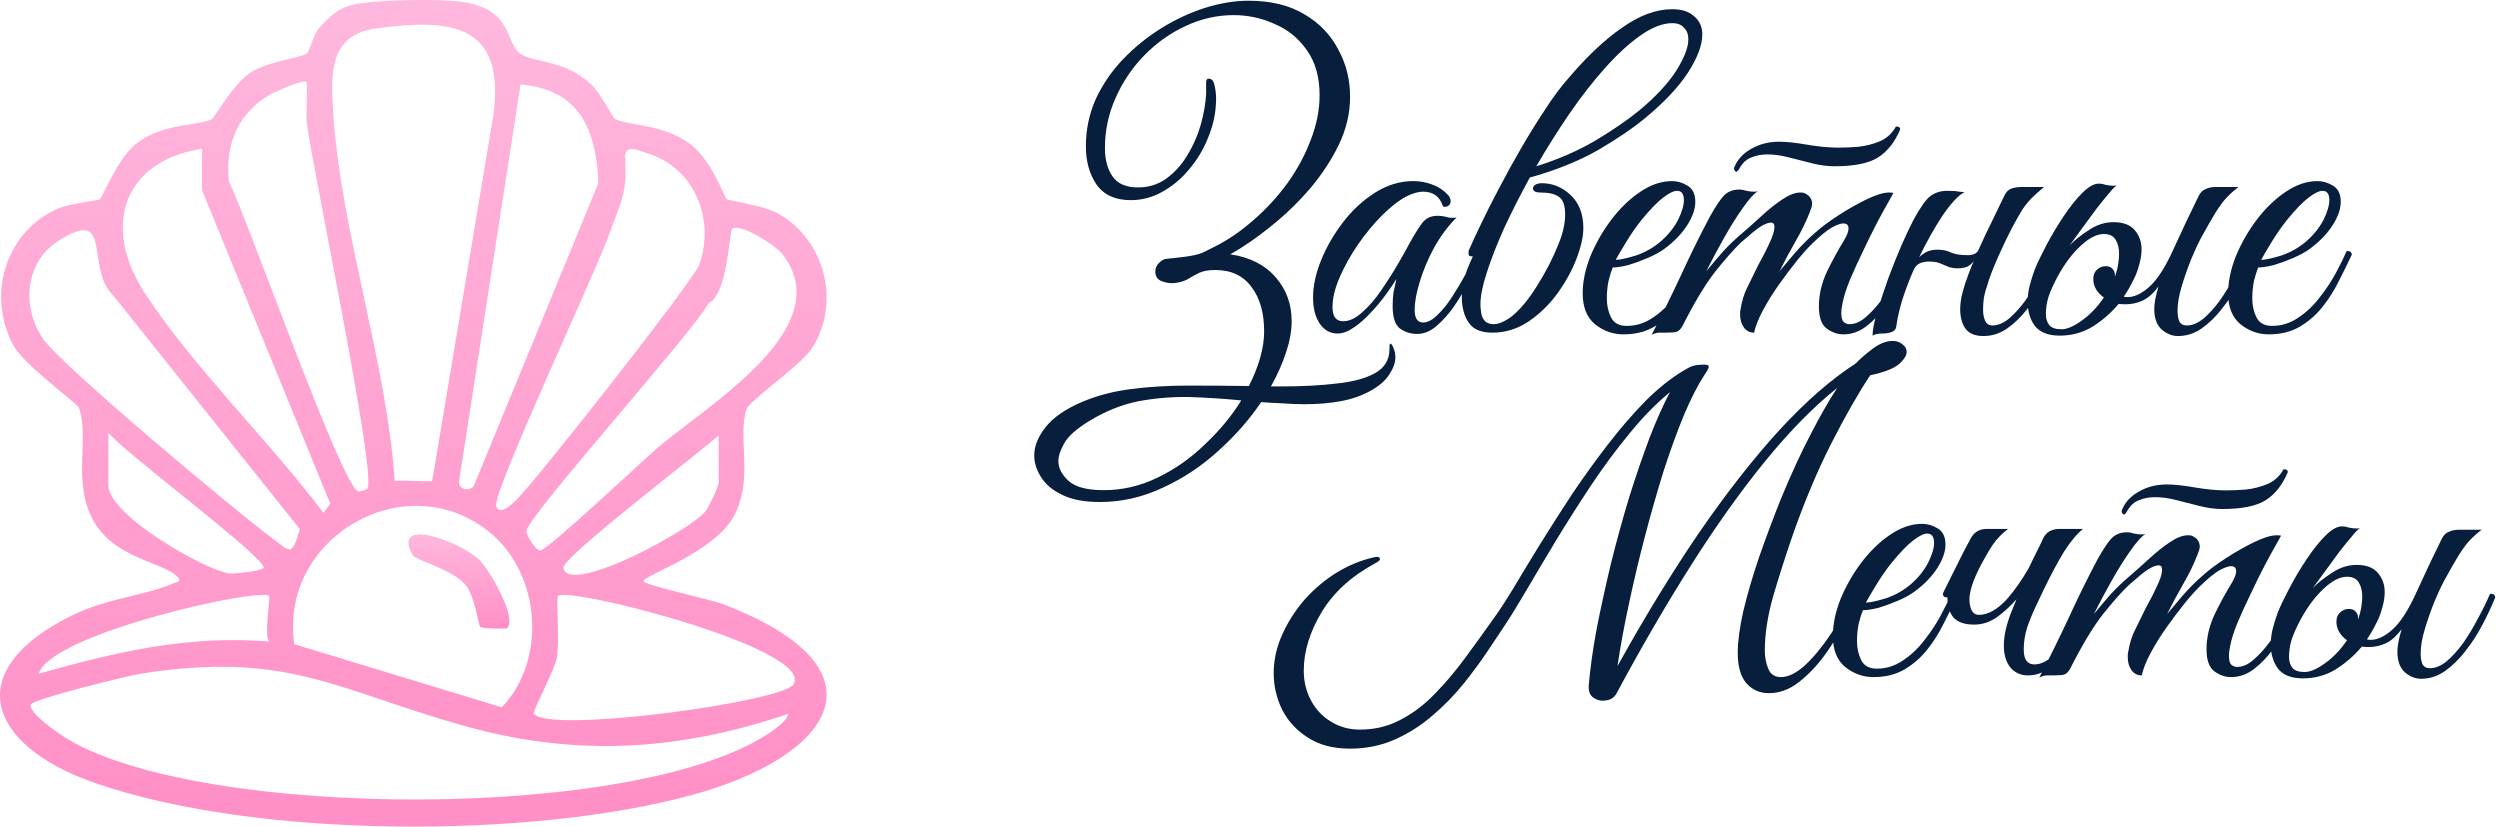
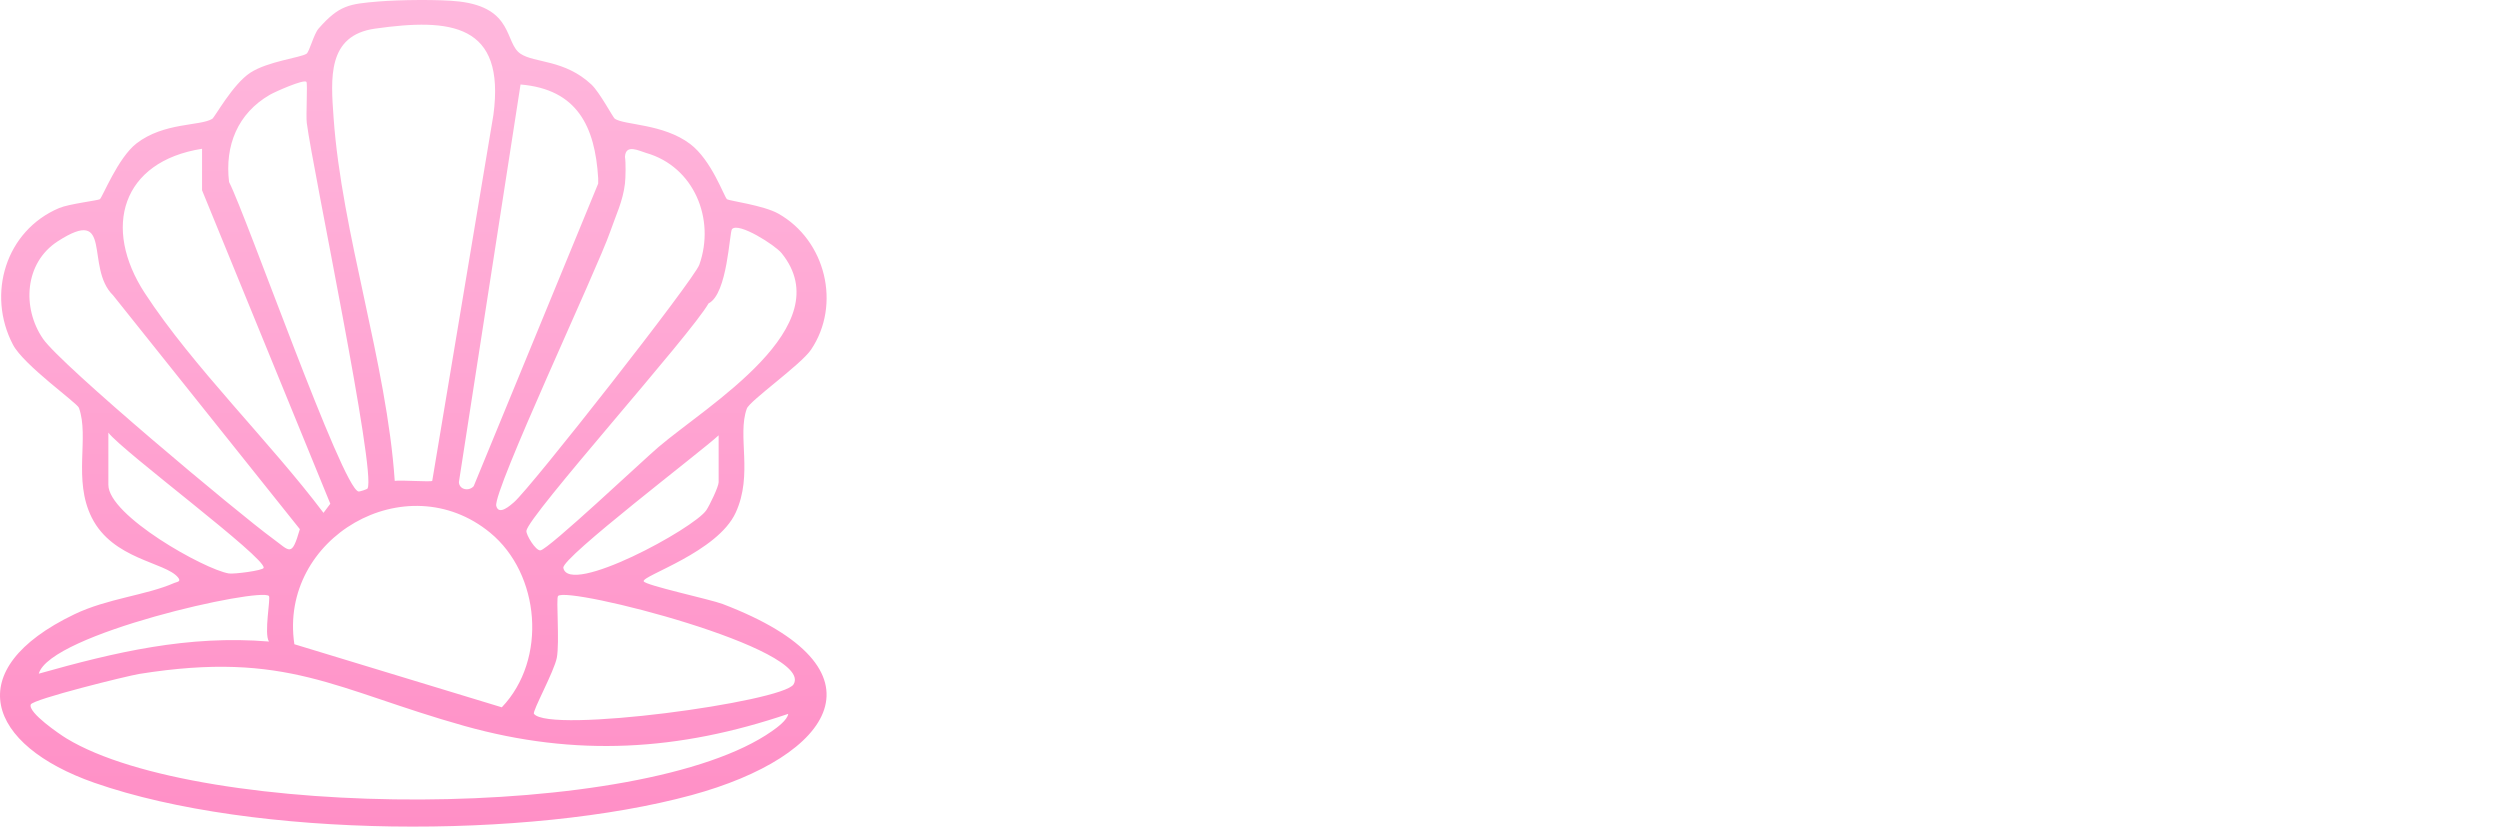
<svg xmlns="http://www.w3.org/2000/svg" width="248" height="82" viewBox="0 0 248 82" fill="none">
  <path d="M71.69 59.918C70.482 59.456 63.955 58.056 63.852 57.66C63.703 57.099 71.183 54.77 72.98 50.856C74.73 47.049 73.108 43.224 74.085 40.535C74.369 39.754 79.451 36.176 80.455 34.688C83.466 30.222 81.915 23.838 77.207 21.19C75.755 20.371 72.338 19.92 72.123 19.768C71.849 19.574 70.609 15.892 68.453 14.274C65.779 12.263 61.964 12.425 60.989 11.78C60.819 11.665 59.476 9.139 58.671 8.387C55.995 5.885 53.042 6.275 51.635 5.332C50.042 4.267 50.992 0.781 45.533 0.146C43.595 -0.077 39.557 -0.018 37.568 0.146C34.62 0.393 33.651 0.51 31.612 2.824C31.118 3.382 30.699 5.135 30.404 5.332C29.828 5.72 26.583 6.079 24.841 7.208C23.089 8.342 21.31 11.628 21.055 11.788C19.876 12.521 16.268 12.117 13.538 14.229C11.695 15.656 10.172 19.558 9.906 19.76C9.741 19.885 6.85 20.223 5.87 20.637C0.568 22.877 -1.341 29.167 1.285 34.191C2.347 36.224 7.657 39.975 7.83 40.456C8.878 43.383 7.214 47.567 9.101 51.343C11.191 55.513 16.387 55.747 17.651 57.27C18.023 57.718 17.556 57.713 17.287 57.83C14.51 59.052 10.655 59.363 7.381 60.936C-4.047 66.422 -1.28 73.932 9.359 77.651C25.189 83.185 52.464 83.262 68.594 78.879C82.666 75.053 88.59 66.374 71.69 59.918ZM71.289 47.833C71.289 48.279 70.389 50.134 70.073 50.604C68.859 52.426 56.436 59.172 55.883 56.332C55.692 55.338 69.595 44.765 71.289 43.184V47.833ZM72.616 22.728C73.27 22.005 76.891 24.319 77.534 25.113C83.423 32.393 70.184 40.195 65.301 44.364C63.82 45.625 54.383 54.53 53.608 54.597C53.133 54.639 52.177 53.053 52.219 52.66C52.381 51.18 68.543 33.192 70.288 30.097C72.181 29.162 72.354 23.02 72.616 22.728ZM49.779 70.165L29.201 63.908C27.624 53.348 40.287 45.992 48.624 52.846C53.592 56.929 54.312 65.423 49.779 70.165ZM61.996 18.212C62.065 17.619 62.091 16.105 61.996 15.555C62.07 14.237 63.387 14.97 64.104 15.175C68.851 16.535 70.978 21.732 69.374 26.258C68.844 27.754 52.62 48.439 50.979 49.828C50.679 50.081 49.487 51.194 49.229 50.19C48.866 48.763 59.279 26.622 60.53 22.988C61.093 21.349 61.788 19.978 61.996 18.212ZM51.638 8.382C57.275 8.855 59.03 12.563 59.34 17.68C59.351 17.858 59.335 18.036 59.34 18.212L46.991 48.229C46.516 48.766 45.555 48.582 45.523 47.825L51.638 8.382ZM37.207 2.84C44.702 1.785 50.161 2.33 48.945 11.4L42.878 47.703C42.743 47.83 39.721 47.605 39.158 47.703C38.362 35.992 33.898 23.161 33.091 11.665C32.818 7.784 32.438 3.512 37.207 2.84ZM26.769 9.402C27.287 9.102 30.146 7.832 30.396 8.119C30.529 8.273 30.338 11.472 30.433 12.2C31.033 16.843 37.34 46.839 36.463 48.455C36.416 48.542 35.675 48.782 35.558 48.755C33.933 48.402 24.454 21.421 22.723 18.055C22.29 14.426 23.58 11.248 26.769 9.402ZM20.044 14.758V18.876L32.767 49.972L32.09 50.875C26.82 43.869 19.138 36.388 14.364 29.075C10.129 22.584 12.07 16.012 20.044 14.758ZM4.261 33.602C2.171 30.549 2.424 26.078 5.721 23.942C11.321 20.321 8.382 26.527 11.22 29.298L29.746 52.493C28.922 55.33 28.776 54.679 27.064 53.431C23.641 50.933 6.051 36.216 4.261 33.602ZM10.75 48.099V42.918C12.203 44.812 26.4 55.341 26.153 56.332C26.087 56.6 23.198 56.969 22.699 56.887C20.282 56.489 10.75 51.149 10.75 48.099ZM26.679 59.124C26.865 59.318 26.169 62.872 26.681 63.64C18.66 62.979 11.433 64.69 3.847 66.828C4.951 62.872 25.832 58.236 26.679 59.124ZM76.583 72.527C63.729 81.562 19.895 81.339 6.59 73.249C5.934 72.851 2.764 70.691 3.048 69.891C3.236 69.362 12.678 67.035 13.825 66.852C28.495 64.511 33.282 68.43 46.062 72.011C57.15 75.12 67.346 74.493 78.19 70.816C78.115 71.43 77.056 72.195 76.583 72.527ZM78.721 67.888C77.667 69.628 54.468 72.798 52.968 70.81C52.785 70.571 54.983 66.594 55.236 65.247C55.525 63.722 55.151 59.35 55.358 59.124C56.292 58.117 80.858 64.363 78.721 67.888Z" fill="url(#paint0_linear_4026_72)" />
-   <path d="M47.541 55.527C48.55 56.491 51.332 61.308 50.313 62.314C50.217 62.407 47.854 62.36 47.639 62.198C47.459 62.062 47.132 59.227 46.208 58.051C45.018 56.536 41.208 55.551 40.945 55.083C38.749 51.149 45.629 53.702 47.541 55.529V55.527Z" fill="url(#paint1_linear_4026_72)" />
-   <path d="M129.392 40.098C128.692 40.098 127.978 40.07 127.25 40.014C126.55 39.986 125.836 39.944 125.108 39.888C123.96 41.596 122.546 43.206 120.866 44.718C119.214 46.23 117.38 47.448 115.364 48.372C113.348 49.324 111.262 49.8 109.106 49.8C107.566 49.8 106.32 49.562 105.368 49.086C104.416 48.638 103.716 48.05 103.268 47.322C102.82 46.622 102.596 45.908 102.596 45.18C102.596 44.256 102.974 43.318 103.73 42.366C104.486 41.414 105.676 40.588 107.3 39.888C108.812 39.244 110.464 38.81 112.256 38.586C114.048 38.362 115.924 38.25 117.884 38.25C119.872 38.25 121.874 38.264 123.89 38.292C124.898 36.304 125.402 34.498 125.402 32.874C125.402 31.026 124.982 29.556 124.142 28.464C123.33 27.344 122.126 26.784 120.53 26.784C119.886 26.784 119.354 26.882 118.934 27.078C118.542 27.274 118.164 27.484 117.8 27.708C117.436 27.904 116.988 28.03 116.456 28.086C116.036 28.114 115.616 28.044 115.196 27.876C114.804 27.708 114.608 27.4 114.608 26.952C114.608 26.616 114.72 26.336 114.944 26.112C115.196 25.86 115.42 25.72 115.616 25.692C116.428 25.608 117.044 25.538 117.464 25.482C117.884 25.426 118.22 25.37 118.472 25.314C118.752 25.258 119.032 25.174 119.312 25.062C119.592 24.922 119.984 24.726 120.488 24.474C121.832 23.802 123.12 22.92 124.352 21.828C125.612 20.736 126.732 19.518 127.712 18.174C128.692 16.802 129.462 15.374 130.022 13.89C130.61 12.378 130.904 10.894 130.904 9.438C130.904 7.646 130.484 6.162 129.644 4.986C128.832 3.81 127.768 2.942 126.452 2.382C125.164 1.794 123.806 1.5 122.378 1.5C120.726 1.5 119.13 1.864 117.59 2.592C116.078 3.292 114.72 4.258 113.516 5.49C112.312 6.722 111.36 8.136 110.66 9.732C109.96 11.3 109.61 12.952 109.61 14.688C109.61 15.836 109.862 16.774 110.366 17.502C110.87 18.23 111.71 18.594 112.886 18.594C113.95 18.594 114.888 18.3 115.7 17.712C116.512 17.124 117.198 16.368 117.758 15.444C118.346 14.492 118.794 13.484 119.102 12.42C119.41 11.328 119.592 10.292 119.648 9.312V8.178C119.648 7.926 119.732 7.8 119.9 7.8C120.208 7.8 120.404 8.038 120.488 8.514C120.628 9.074 120.67 9.69 120.614 10.362C120.558 11.482 120.292 12.602 119.816 13.722C119.368 14.842 118.752 15.864 117.968 16.788C117.212 17.712 116.33 18.454 115.322 19.014C114.342 19.574 113.292 19.854 112.172 19.854C110.632 19.854 109.498 19.336 108.77 18.3C108.07 17.264 107.72 16.004 107.72 14.52C107.72 12.868 108.042 11.314 108.686 9.858C109.358 8.402 110.254 7.086 111.374 5.91C112.522 4.706 113.796 3.67 115.196 2.802C116.596 1.934 118.038 1.262 119.522 0.786C121.034 0.31 122.476 0.072 123.848 0.072C126.06 0.072 127.908 0.52 129.392 1.416C130.876 2.284 131.996 3.446 132.752 4.902C133.536 6.33 133.928 7.898 133.928 9.606C133.928 11.202 133.564 12.77 132.836 14.31C132.108 15.822 131.156 17.278 129.98 18.678C128.804 20.05 127.516 21.296 126.116 22.416C124.744 23.536 123.386 24.474 122.042 25.23C123.974 25.51 125.472 26.266 126.536 27.498C127.6 28.702 128.132 30.158 128.132 31.866C128.132 32.818 127.95 33.84 127.586 34.932C127.222 36.052 126.718 37.186 126.074 38.334C126.438 38.334 126.788 38.334 127.124 38.334C129.196 38.334 131.03 38.236 132.626 38.04C134.25 37.872 135.524 37.522 136.448 36.99C137.372 36.458 137.834 35.674 137.834 34.638V34.47C137.834 34.218 137.862 34.092 137.918 34.092C137.974 34.092 138.03 34.134 138.086 34.218C138.142 34.302 138.184 34.386 138.212 34.47C138.352 34.778 138.422 35.1 138.422 35.436C138.422 35.968 138.226 36.528 137.834 37.116C137.47 37.732 136.826 38.292 135.902 38.796C135.034 39.272 134.054 39.608 132.962 39.804C131.898 40 130.708 40.098 129.392 40.098ZM109.484 48.624C111.36 48.624 113.152 48.204 114.86 47.364C116.596 46.524 118.164 45.418 119.564 44.046C120.992 42.702 122.182 41.26 123.134 39.72C121.398 39.552 119.676 39.44 117.968 39.384C116.26 39.356 114.58 39.496 112.928 39.804C111.276 40.14 109.666 40.784 108.098 41.736C106.81 42.52 105.97 43.262 105.578 43.962C105.186 44.662 104.99 45.25 104.99 45.726C104.99 46.426 105.326 47.084 105.998 47.7C106.67 48.316 107.832 48.624 109.484 48.624ZM140.586 33.126C139.942 33.126 139.368 32.944 138.864 32.58C138.388 32.216 138.15 31.474 138.15 30.354C138.15 29.878 138.178 29.43 138.234 29.01C138.318 28.59 138.416 28.142 138.528 27.666C138.276 28.086 137.926 28.604 137.478 29.22C137.03 29.836 136.526 30.438 135.966 31.026C135.434 31.614 134.874 32.104 134.286 32.496C133.726 32.888 133.194 33.084 132.69 33.084C131.962 33.084 131.374 32.762 130.926 32.118C130.478 31.446 130.254 30.578 130.254 29.514C130.254 28.366 130.52 27.134 131.052 25.818C131.584 24.502 132.312 23.242 133.236 22.038C134.16 20.834 135.224 19.854 136.428 19.098C137.632 18.342 138.892 17.964 140.208 17.964C140.852 17.964 141.468 18.076 142.056 18.3C142.644 18.496 143.162 18.832 143.61 19.308C143.806 19.504 143.904 19.728 143.904 19.98C143.904 20.148 143.834 20.288 143.694 20.4C143.554 20.512 143.372 20.54 143.148 20.484C142.84 19.504 142.182 19.014 141.174 19.014C140.698 19.014 140.152 19.168 139.536 19.476C138.78 19.868 137.968 20.498 137.1 21.366C136.26 22.206 135.462 23.172 134.706 24.264C133.978 25.328 133.376 26.406 132.9 27.498C132.424 28.59 132.186 29.584 132.186 30.48C132.186 31.404 132.536 31.866 133.236 31.866C133.852 31.866 134.482 31.572 135.126 30.984C135.798 30.396 136.428 29.668 137.016 28.8C137.632 27.904 138.192 27.022 138.696 26.154C139.2 25.286 139.592 24.586 139.872 24.054C140.292 23.298 140.684 22.668 141.048 22.164C141.412 21.66 141.93 21.408 142.602 21.408C142.91 21.408 143.218 21.45 143.526 21.534C143.834 21.618 144.156 21.632 144.492 21.576C143.652 22.416 142.91 23.41 142.266 24.558C141.65 25.706 141.174 26.84 140.838 27.96C140.502 29.052 140.334 29.976 140.334 30.732C140.334 31.572 140.614 31.992 141.174 31.992C141.622 31.992 142.098 31.74 142.602 31.236C143.134 30.732 143.638 30.102 144.114 29.346C144.618 28.562 145.08 27.778 145.5 26.994C145.92 26.182 146.256 25.482 146.508 24.894C146.648 24.894 146.76 24.908 146.844 24.936C146.956 24.964 147.012 25.076 147.012 25.272C146.984 25.384 146.928 25.51 146.844 25.65C146.788 25.762 146.69 25.972 146.55 26.28C146.326 26.728 146.018 27.33 145.626 28.086C145.234 28.842 144.772 29.612 144.24 30.396C143.708 31.152 143.134 31.796 142.518 32.328C141.902 32.86 141.258 33.126 140.586 33.126ZM157.067 22.626C157.067 23.466 156.843 24.474 156.395 25.65C155.947 26.826 155.317 27.974 154.505 29.094C153.693 30.214 152.727 31.152 151.607 31.908C150.515 32.636 149.325 33 148.037 33C146.917 33 146.133 32.664 145.685 31.992C145.237 31.32 145.013 30.48 145.013 29.472C145.013 28.912 145.083 28.338 145.223 27.75C145.363 27.162 145.657 26.392 146.105 25.44C145.853 25.44 145.713 25.384 145.685 25.272C145.685 25.132 145.685 25.006 145.685 24.894C145.965 24.222 146.371 23.34 146.903 22.248C147.435 21.128 148.051 19.91 148.751 18.594C149.451 17.25 150.193 15.906 150.977 14.562C151.761 13.218 152.545 11.958 153.329 10.782C154.113 9.578 154.855 8.584 155.555 7.8C157.375 5.644 159.153 3.964 160.889 2.76C162.625 1.528 164.291 0.912 165.887 0.912C166.839 0.912 167.567 1.15 168.071 1.626C168.603 2.074 168.869 2.676 168.869 3.432C168.869 4.468 168.393 5.728 167.441 7.212C166.489 8.668 165.061 10.18 163.157 11.748C162.009 12.7 160.483 13.736 158.579 14.856C156.675 15.948 154.435 16.858 151.859 17.586H151.775C150.823 19.322 149.969 21.002 149.213 22.626C148.485 24.25 147.911 25.72 147.491 27.036C147.071 28.324 146.861 29.36 146.861 30.144C146.861 30.564 146.903 30.942 146.987 31.278C147.043 31.502 147.169 31.712 147.365 31.908C147.589 32.076 147.855 32.16 148.163 32.16C148.555 32.16 149.003 32.006 149.507 31.698C150.039 31.39 150.627 30.844 151.271 30.06C151.663 29.584 152.069 29.01 152.489 28.338C152.909 27.666 153.301 26.98 153.665 26.28C154.029 25.552 154.323 24.908 154.547 24.348C155.023 23.228 155.261 22.206 155.261 21.282C155.261 20.386 155.051 19.798 154.631 19.518C154.239 19.238 153.637 19.098 152.825 19.098C152.321 19.098 152.069 18.958 152.069 18.678C152.069 18.566 152.139 18.454 152.279 18.342C152.447 18.23 152.671 18.174 152.951 18.174C154.015 18.174 154.967 18.566 155.807 19.35C156.647 20.134 157.067 21.226 157.067 22.626ZM165.887 2.298C164.935 2.298 163.885 2.704 162.737 3.516C161.617 4.3 160.455 5.364 159.251 6.708C158.047 8.052 156.857 9.578 155.681 11.286C154.533 12.966 153.441 14.702 152.405 16.494C154.561 15.822 156.521 14.968 158.285 13.932C160.049 12.868 161.477 11.888 162.569 10.992C164.221 9.62 165.453 8.304 166.265 7.044C167.077 5.756 167.483 4.706 167.483 3.894C167.483 3.418 167.343 3.04 167.063 2.76C166.811 2.452 166.419 2.298 165.887 2.298ZM161.035 33.168C159.999 33.168 159.061 32.832 158.221 32.16C157.409 31.488 157.003 30.466 157.003 29.094C157.003 27.946 157.255 26.728 157.759 25.44C158.291 24.152 158.977 22.948 159.817 21.828C160.685 20.68 161.637 19.756 162.673 19.056C163.737 18.328 164.801 17.964 165.865 17.964C166.397 17.964 166.915 18.118 167.419 18.426C167.923 18.734 168.175 19.266 168.175 20.022C168.175 20.722 167.909 21.492 167.377 22.332C166.845 23.172 166.089 23.956 165.109 24.684C164.689 24.992 164.157 25.286 163.513 25.566C162.869 25.846 162.225 26.084 161.581 26.28C160.937 26.448 160.405 26.532 159.985 26.532C159.845 26.868 159.705 27.316 159.565 27.876C159.453 28.436 159.397 29.01 159.397 29.598C159.397 30.298 159.537 30.928 159.817 31.488C160.097 32.048 160.615 32.328 161.371 32.328C162.295 32.328 163.149 32.062 163.933 31.53C164.745 30.998 165.459 30.326 166.075 29.514C166.719 28.702 167.265 27.876 167.713 27.036C168.161 26.196 168.511 25.482 168.763 24.894C169.099 24.894 169.267 25.02 169.267 25.272C168.903 26.056 168.483 26.91 168.007 27.834C167.559 28.758 167.013 29.626 166.369 30.438C165.753 31.222 164.997 31.88 164.101 32.412C163.233 32.916 162.211 33.168 161.035 33.168ZM160.279 25.776C160.671 25.776 161.329 25.636 162.253 25.356C163.177 25.048 164.017 24.572 164.773 23.928C165.501 23.284 166.061 22.584 166.453 21.828C166.845 21.044 167.041 20.386 167.041 19.854C167.041 19.238 166.817 18.93 166.369 18.93C166.033 18.93 165.571 19.154 164.983 19.602C164.395 20.05 163.667 20.806 162.799 21.87C162.267 22.542 161.763 23.27 161.287 24.054C160.811 24.838 160.475 25.412 160.279 25.776ZM181.987 16.494C181.287 16.494 180.545 16.396 179.761 16.2C179.005 16.004 178.235 15.808 177.451 15.612C176.695 15.416 175.981 15.318 175.309 15.318C174.749 15.318 174.231 15.416 173.755 15.612C173.279 15.78 172.887 16.13 172.579 16.662L172.453 16.872C172.369 16.984 172.299 17.04 172.243 17.04C172.187 17.04 172.131 16.998 172.075 16.914C172.019 16.83 172.005 16.732 172.033 16.62C172.341 15.836 172.901 15.22 173.713 14.772C174.525 14.296 175.449 14.058 176.485 14.058C177.213 14.058 178.137 14.156 179.257 14.352C180.405 14.548 181.441 14.646 182.365 14.646C182.953 14.646 183.611 14.618 184.339 14.562C185.095 14.478 185.809 14.296 186.481 14.016C187.181 13.708 187.713 13.218 188.077 12.546C188.357 12.546 188.497 12.644 188.497 12.84C187.965 14.1 187.237 15.024 186.313 15.612C185.389 16.2 183.947 16.494 181.987 16.494ZM165.271 33C164.963 33 164.711 33 164.515 33C164.291 33.028 164.067 33.098 163.843 33.21C164.879 31.222 165.859 29.234 166.783 27.246C167.707 25.23 168.645 23.326 169.597 21.534C170.157 20.526 170.619 19.826 170.983 19.434C171.375 19.014 171.893 18.804 172.537 18.804C172.761 18.804 172.999 18.846 173.251 18.93C173.503 18.986 173.755 19.014 174.007 19.014C174.175 19.014 174.301 19 174.385 18.972C173.993 19.196 173.489 19.756 172.873 20.652C172.257 21.52 171.627 22.528 170.983 23.676C170.339 24.824 169.765 25.902 169.261 26.91C169.793 26.266 170.339 25.622 170.899 24.978C171.487 24.334 172.131 23.718 172.831 23.13C173.447 22.598 174.091 22.024 174.763 21.408C175.463 20.764 176.149 20.218 176.821 19.77C177.493 19.322 178.081 19.098 178.585 19.098C178.781 19.098 178.907 19.112 178.963 19.14C179.495 19.364 179.761 19.728 179.761 20.232C179.761 20.4 179.691 20.652 179.551 20.988C179.187 21.94 178.711 22.92 178.123 23.928C177.563 24.908 177.031 25.902 176.527 26.91C176.947 26.406 177.465 25.79 178.081 25.062C178.725 24.334 179.369 23.69 180.013 23.13C180.629 22.57 181.413 21.982 182.365 21.366C183.317 20.75 184.255 20.218 185.179 19.77C186.103 19.322 186.845 19.098 187.405 19.098C187.601 19.098 187.741 19.112 187.825 19.14C187.825 19.14 187.671 19.42 187.363 19.98C187.055 20.512 186.663 21.226 186.187 22.122C185.739 22.99 185.277 23.928 184.801 24.936C184.325 25.916 183.891 26.868 183.499 27.792C183.135 28.688 182.897 29.444 182.785 30.06C182.701 30.424 182.659 30.76 182.659 31.068C182.659 31.516 182.743 31.81 182.911 31.95C183.079 32.09 183.261 32.16 183.457 32.16C184.017 32.16 184.563 31.922 185.095 31.446C185.655 30.97 186.201 30.368 186.733 29.64C187.265 28.884 187.741 28.086 188.161 27.246C188.609 26.406 188.987 25.622 189.295 24.894C189.631 24.894 189.799 25.02 189.799 25.272C189.491 26.028 189.099 26.868 188.623 27.792C188.175 28.688 187.657 29.542 187.069 30.354C186.481 31.166 185.837 31.838 185.137 32.37C184.437 32.902 183.681 33.168 182.869 33.168C182.281 33.168 181.721 32.972 181.189 32.58C180.685 32.188 180.433 31.46 180.433 30.396C180.433 29.248 180.699 28.1 181.231 26.952C181.791 25.804 182.365 24.754 182.953 23.802C183.233 23.326 183.373 22.948 183.373 22.668C183.373 22.332 183.205 22.164 182.869 22.164C182.589 22.164 182.197 22.304 181.693 22.584C181.217 22.864 180.615 23.354 179.887 24.054C179.439 24.474 178.907 25.062 178.291 25.818C177.703 26.546 177.101 27.344 176.485 28.212C175.869 29.08 175.337 29.934 174.889 30.774C174.441 31.614 174.147 32.356 174.007 33C173.587 33 173.251 32.832 172.999 32.496C172.747 32.132 172.621 31.712 172.621 31.236C172.621 31.152 172.621 31.068 172.621 30.984C172.621 30.9 172.635 30.802 172.663 30.69C172.803 29.822 173.027 29.094 173.335 28.506C173.643 27.89 173.993 27.176 174.385 26.364C174.581 26 174.805 25.58 175.057 25.104C175.309 24.6 175.533 24.124 175.729 23.676C175.925 23.2 176.023 22.808 176.023 22.5C176.023 22.22 175.911 22.08 175.687 22.08C175.435 22.08 175.099 22.206 174.679 22.458C174.287 22.71 173.909 23.004 173.545 23.34C173.181 23.648 172.901 23.886 172.705 24.054C172.005 24.726 171.151 25.692 170.143 26.952C169.163 28.212 168.085 30.004 166.909 32.328C166.741 32.636 166.545 32.832 166.321 32.916C166.097 32.972 165.747 33 165.271 33ZM188.11 32.37C188.082 32.65 187.914 32.846 187.606 32.958C187.326 33.042 187.046 33.084 186.766 33.084C186.318 33.084 185.982 33.154 185.758 33.294C185.758 32.734 185.912 31.95 186.22 30.942C186.528 29.906 186.892 28.8 187.312 27.624C187.76 26.42 188.208 25.3 188.656 24.264C189.132 23.2 189.524 22.374 189.832 21.786C190.504 20.554 191.064 19.77 191.512 19.434C191.988 19.098 192.534 18.93 193.15 18.93C193.71 18.93 194.102 18.958 194.326 19.014C194.578 19.042 194.76 19.056 194.872 19.056C194.256 19.392 193.528 20.176 192.688 21.408C191.876 22.64 191.106 24.012 190.378 25.524C190.602 25.3 190.854 25.118 191.134 24.978C191.442 24.838 191.792 24.768 192.184 24.768C192.716 24.768 193.178 24.866 193.57 25.062C193.962 25.23 194.508 25.314 195.208 25.314C195.74 25.314 196.09 25.146 196.258 24.81C196.706 23.802 197.168 22.822 197.644 21.87C198.12 20.89 198.512 20.078 198.82 19.434C198.988 19.07 199.212 18.832 199.492 18.72C199.8 18.608 200.136 18.552 200.5 18.552H202.768C202.292 18.944 201.886 19.308 201.55 19.644C201.242 19.952 200.934 20.33 200.626 20.778C200.346 21.226 199.982 21.87 199.534 22.71C199.17 23.41 198.736 24.32 198.232 25.44C197.728 26.56 197.35 27.554 197.098 28.422C196.986 28.73 196.888 29.094 196.804 29.514C196.748 29.934 196.72 30.326 196.72 30.69C196.72 31.138 196.79 31.516 196.93 31.824C197.07 32.132 197.308 32.286 197.644 32.286C198.176 32.286 198.722 32.062 199.282 31.614C199.842 31.138 200.388 30.536 200.92 29.808C201.452 29.052 201.942 28.24 202.39 27.372C202.866 26.504 203.272 25.678 203.608 24.894C203.832 24.894 203.972 24.922 204.028 24.978C204.084 25.034 204.112 25.132 204.112 25.272C203.776 26.112 203.356 27.008 202.852 27.96C202.376 28.884 201.816 29.752 201.172 30.564C200.556 31.376 199.87 32.048 199.114 32.58C198.386 33.084 197.602 33.336 196.762 33.336C195.922 33.336 195.32 33.084 194.956 32.58C194.62 32.076 194.452 31.446 194.452 30.69C194.452 30.298 194.494 29.878 194.578 29.43C194.69 28.982 194.816 28.534 194.956 28.086C195.068 27.75 195.194 27.4 195.334 27.036C195.474 26.644 195.628 26.266 195.796 25.902C195.628 26.126 195.418 26.308 195.166 26.448C194.914 26.56 194.592 26.616 194.2 26.616C193.808 26.616 193.486 26.56 193.234 26.448C192.982 26.336 192.716 26.224 192.436 26.112C192.156 26 191.792 25.944 191.344 25.944C191.064 25.944 190.77 26 190.462 26.112C190.182 26.224 189.958 26.476 189.79 26.868C189.37 27.848 189.006 28.814 188.698 29.766C188.418 30.718 188.222 31.586 188.11 32.37ZM211.644 27.75C211.364 28.338 211.042 28.898 210.678 29.43C210.79 29.458 210.916 29.472 211.056 29.472C211.728 29.472 212.442 29.136 213.198 28.464C213.982 27.764 214.752 26.588 215.508 24.936C215.956 23.956 216.404 22.99 216.852 22.038C217.328 21.058 217.748 20.19 218.112 19.434C218.28 19.098 218.504 18.874 218.784 18.762C219.064 18.622 219.4 18.552 219.792 18.552H222.06C221.584 18.916 221.178 19.28 220.842 19.644C220.534 19.98 220.184 20.456 219.792 21.072C219.428 21.66 218.924 22.542 218.28 23.718C218.028 24.194 217.72 24.866 217.356 25.734C217.02 26.574 216.712 27.456 216.432 28.38C216.152 29.304 216.012 30.116 216.012 30.816C216.012 31.236 216.068 31.586 216.18 31.866C216.32 32.146 216.572 32.286 216.936 32.286C217.468 32.286 218.014 32.062 218.574 31.614C219.134 31.138 219.68 30.536 220.212 29.808C220.744 29.052 221.234 28.24 221.682 27.372C222.158 26.504 222.564 25.678 222.9 24.894C223.236 24.894 223.404 25.02 223.404 25.272C223.068 26.112 222.648 27.008 222.144 27.96C221.668 28.884 221.108 29.752 220.464 30.564C219.848 31.376 219.162 32.048 218.406 32.58C217.678 33.084 216.894 33.336 216.054 33.336C215.494 33.336 214.962 33.126 214.458 32.706C213.954 32.258 213.702 31.572 213.702 30.648C213.702 30.088 213.842 29.346 214.122 28.422C213.618 29.094 213.1 29.556 212.568 29.808C212.036 30.06 211.462 30.186 210.846 30.186C210.594 30.186 210.37 30.172 210.174 30.144C209.418 31.04 208.55 31.796 207.57 32.412C206.59 33 205.512 33.294 204.336 33.294C203.188 33.294 202.362 32.972 201.858 32.328C201.382 31.684 201.144 30.886 201.144 29.934C201.144 29.374 201.214 28.828 201.354 28.296C201.494 27.764 201.662 27.232 201.858 26.7C202.138 26.028 202.53 25.216 203.034 24.264C203.538 23.312 204.098 22.374 204.714 21.45C205.33 20.526 205.946 19.756 206.562 19.14C207.178 18.524 207.724 18.216 208.2 18.216C208.424 18.216 208.662 18.258 208.914 18.342C209.166 18.398 209.432 18.426 209.712 18.426C209.824 18.426 209.922 18.412 210.006 18.384C209.838 18.468 209.572 18.734 209.208 19.182C208.844 19.602 208.424 20.12 207.948 20.736C207.5 21.352 207.038 21.982 206.562 22.626C206.086 23.27 205.666 23.844 205.302 24.348C205.778 23.844 206.408 23.34 207.192 22.836C207.976 22.304 208.802 22.038 209.67 22.038C210.622 22.038 211.322 22.304 211.77 22.836C212.218 23.368 212.442 23.998 212.442 24.726C212.442 25.23 212.358 25.762 212.19 26.322C212.05 26.854 211.868 27.33 211.644 27.75ZM207.654 27.666C207.654 27.274 207.78 26.966 208.032 26.742C208.284 26.518 208.564 26.406 208.872 26.406C209.18 26.406 209.404 26.49 209.544 26.658C209.712 26.826 209.796 27.022 209.796 27.246C209.796 27.33 209.796 27.4 209.796 27.456C209.964 26.98 210.076 26.546 210.132 26.154C210.188 25.762 210.216 25.44 210.216 25.188C210.216 24.628 210.104 24.166 209.88 23.802C209.656 23.41 209.264 23.214 208.704 23.214C208.004 23.214 207.234 23.606 206.394 24.39C205.554 25.174 204.798 26.182 204.126 27.414C203.706 28.198 203.398 28.884 203.202 29.472C203.034 30.06 202.95 30.62 202.95 31.152C202.95 31.6 203.062 31.964 203.286 32.244C203.51 32.524 203.916 32.664 204.504 32.664C205.036 32.664 205.694 32.384 206.478 31.824C207.29 31.264 208.032 30.494 208.704 29.514C208.004 29.01 207.654 28.394 207.654 27.666ZM225.063 33.168C224.027 33.168 223.089 32.832 222.249 32.16C221.437 31.488 221.031 30.466 221.031 29.094C221.031 27.946 221.283 26.728 221.787 25.44C222.319 24.152 223.005 22.948 223.845 21.828C224.713 20.68 225.665 19.756 226.701 19.056C227.765 18.328 228.829 17.964 229.893 17.964C230.425 17.964 230.943 18.118 231.447 18.426C231.951 18.734 232.203 19.266 232.203 20.022C232.203 20.722 231.937 21.492 231.405 22.332C230.873 23.172 230.117 23.956 229.137 24.684C228.717 24.992 228.185 25.286 227.541 25.566C226.897 25.846 226.253 26.084 225.609 26.28C224.965 26.448 224.433 26.532 224.013 26.532C223.873 26.868 223.733 27.316 223.593 27.876C223.481 28.436 223.425 29.01 223.425 29.598C223.425 30.298 223.565 30.928 223.845 31.488C224.125 32.048 224.643 32.328 225.399 32.328C226.323 32.328 227.177 32.062 227.961 31.53C228.773 30.998 229.487 30.326 230.103 29.514C230.747 28.702 231.293 27.876 231.741 27.036C232.189 26.196 232.539 25.482 232.791 24.894C233.127 24.894 233.295 25.02 233.295 25.272C232.931 26.056 232.511 26.91 232.035 27.834C231.587 28.758 231.041 29.626 230.397 30.438C229.781 31.222 229.025 31.88 228.129 32.412C227.261 32.916 226.239 33.168 225.063 33.168ZM224.307 25.776C224.699 25.776 225.357 25.636 226.281 25.356C227.205 25.048 228.045 24.572 228.801 23.928C229.529 23.284 230.089 22.584 230.481 21.828C230.873 21.044 231.069 20.386 231.069 19.854C231.069 19.238 230.845 18.93 230.397 18.93C230.061 18.93 229.599 19.154 229.011 19.602C228.423 20.05 227.695 20.806 226.827 21.87C226.295 22.542 225.791 23.27 225.315 24.054C224.839 24.838 224.503 25.412 224.307 25.776ZM157.599 68.05C157.739 66.342 158.005 64.438 158.397 62.338C158.817 60.21 159.293 58.04 159.825 55.828C160.385 53.588 160.987 51.404 161.631 49.276C162.303 47.148 162.975 45.188 163.647 43.396C164.347 41.604 165.019 40.106 165.663 38.902C164.291 40.022 162.947 41.394 161.631 43.018C160.315 44.614 159.041 46.336 157.809 48.184C156.605 50.004 155.457 51.81 154.365 53.602C153.301 55.366 152.335 56.99 151.467 58.474C150.599 59.958 149.857 61.162 149.241 62.086C148.793 62.758 148.233 63.598 147.561 64.606C146.889 65.614 146.105 66.678 145.209 67.798C144.313 68.918 143.291 69.968 142.143 70.948C141.023 71.928 139.777 72.726 138.405 73.342C137.033 73.958 135.535 74.266 133.911 74.266C132.259 74.266 130.873 73.902 129.753 73.174C128.633 72.474 127.779 71.55 127.191 70.402C126.631 69.254 126.351 68.05 126.351 66.79C126.351 65.474 126.631 64.2 127.191 62.968C127.751 61.708 128.493 60.546 129.417 59.482C130.369 58.418 131.433 57.522 132.609 56.794C133.813 56.066 135.045 55.562 136.305 55.282C136.417 55.254 136.515 55.24 136.599 55.24C136.795 55.24 136.893 55.324 136.893 55.492C136.893 55.576 136.739 55.702 136.431 55.87C134.051 57.158 132.273 58.782 131.097 60.742C129.921 62.702 129.333 64.634 129.333 66.538C129.333 67.602 129.571 68.582 130.047 69.478C130.523 70.374 131.181 71.074 132.021 71.578C132.861 72.11 133.827 72.376 134.919 72.376C136.403 72.376 137.761 72.04 138.993 71.368C140.225 70.724 141.359 69.856 142.395 68.764C143.431 67.7 144.411 66.538 145.335 65.278C146.287 63.99 147.197 62.73 148.065 61.498C148.625 60.742 149.297 59.72 150.081 58.432C150.865 57.116 151.747 55.66 152.727 54.064C153.735 52.44 154.799 50.774 155.919 49.066C157.067 47.358 158.257 45.706 159.489 44.11C160.721 42.514 161.967 41.072 163.227 39.784C164.515 38.496 165.803 37.474 167.091 36.718C167.399 36.522 167.679 36.382 167.931 36.298C168.211 36.214 168.603 36.172 169.107 36.172C169.443 36.172 169.569 36.284 169.485 36.508C169.401 36.704 169.261 36.942 169.065 37.222C168.421 38.202 167.749 39.518 167.049 41.17C166.377 42.794 165.705 44.642 165.033 46.714C164.389 48.786 163.773 50.942 163.185 53.182C162.597 55.422 162.065 57.662 161.589 59.902C161.113 62.114 160.735 64.172 160.455 66.076C163.143 61.232 165.831 56.836 168.519 52.888C171.235 48.94 173.895 45.538 176.499 42.682C179.131 39.826 181.665 37.614 184.101 36.046C184.493 35.626 185.039 35.15 185.739 34.618C186.439 34.086 187.111 33.82 187.755 33.82C188.147 33.82 188.469 33.932 188.721 34.156C189.001 34.352 189.141 34.604 189.141 34.912C189.141 35.22 188.945 35.57 188.553 35.962C188.189 36.326 187.657 36.62 186.957 36.844C186.761 36.9 186.537 36.97 186.285 37.054C186.061 37.11 185.809 37.166 185.529 37.222C184.353 38.986 183.051 41.268 181.623 44.068C180.223 46.84 178.935 49.92 177.759 53.308C177.115 55.184 176.499 57.116 175.911 59.104C175.351 61.064 175.071 62.884 175.071 64.564C175.071 65.18 175.183 65.768 175.407 66.328C175.631 66.888 176.051 67.168 176.667 67.168C177.395 67.168 178.193 66.776 179.061 65.992C179.929 65.18 180.783 64.144 181.623 62.884C182.463 61.624 183.163 60.294 183.723 58.894C184.059 58.894 184.227 59.02 184.227 59.272C183.555 60.812 182.757 62.31 181.833 63.766C180.937 65.222 179.943 66.412 178.851 67.336C177.787 68.288 176.667 68.764 175.491 68.764C174.567 68.764 173.811 68.428 173.223 67.756C172.663 67.084 172.383 66.09 172.383 64.774C172.383 63.654 172.565 62.282 172.929 60.658C173.321 59.006 173.839 57.228 174.483 55.324C175.155 53.392 175.883 51.446 176.667 49.486C177.675 47.05 178.655 44.922 179.607 43.102C180.559 41.254 181.441 39.714 182.253 38.482C179.929 40.33 177.535 42.766 175.071 45.79C172.635 48.786 170.185 52.23 167.721 56.122C165.257 60.014 162.807 64.228 160.371 68.764C160.147 69.184 159.797 69.422 159.321 69.478C158.873 69.562 158.467 69.478 158.103 69.226C157.739 69.002 157.571 68.61 157.599 68.05ZM185.851 67.168C184.815 67.168 183.877 66.832 183.037 66.16C182.225 65.488 181.819 64.466 181.819 63.094C181.819 61.946 182.071 60.728 182.575 59.44C183.107 58.152 183.793 56.948 184.633 55.828C185.501 54.68 186.453 53.756 187.489 53.056C188.553 52.328 189.617 51.964 190.681 51.964C191.213 51.964 191.731 52.118 192.235 52.426C192.739 52.734 192.991 53.266 192.991 54.022C192.991 54.722 192.725 55.492 192.193 56.332C191.661 57.172 190.905 57.956 189.925 58.684C189.505 58.992 188.973 59.286 188.329 59.566C187.685 59.846 187.041 60.084 186.397 60.28C185.753 60.448 185.221 60.532 184.801 60.532C184.661 60.868 184.521 61.316 184.381 61.876C184.269 62.436 184.213 63.01 184.213 63.598C184.213 64.298 184.353 64.928 184.633 65.488C184.913 66.048 185.431 66.328 186.187 66.328C187.111 66.328 187.965 66.062 188.749 65.53C189.561 64.998 190.275 64.326 190.891 63.514C191.535 62.702 192.081 61.876 192.529 61.036C192.977 60.196 193.327 59.482 193.579 58.894C193.915 58.894 194.083 59.02 194.083 59.272C193.719 60.056 193.299 60.91 192.823 61.834C192.375 62.758 191.829 63.626 191.185 64.438C190.569 65.222 189.813 65.88 188.917 66.412C188.049 66.916 187.027 67.168 185.851 67.168ZM185.095 59.776C185.487 59.776 186.145 59.636 187.069 59.356C187.993 59.048 188.833 58.572 189.589 57.928C190.317 57.284 190.877 56.584 191.269 55.828C191.661 55.044 191.857 54.386 191.857 53.854C191.857 53.238 191.633 52.93 191.185 52.93C190.849 52.93 190.387 53.154 189.799 53.602C189.211 54.05 188.483 54.806 187.615 55.87C187.083 56.542 186.579 57.27 186.103 58.054C185.627 58.838 185.291 59.412 185.095 59.776ZM201.301 56.248C201.553 55.744 201.791 55.254 202.015 54.778C202.267 54.302 202.491 53.84 202.687 53.392C202.995 52.776 203.541 52.468 204.325 52.468H206.635C206.019 52.972 205.389 53.728 204.745 54.736C204.129 55.744 203.443 57.032 202.687 58.6C202.491 59.02 202.239 59.552 201.931 60.196C201.623 60.84 201.343 61.526 201.091 62.254C200.867 62.982 200.755 63.71 200.755 64.438C200.755 65.418 201.105 65.908 201.805 65.908C202.757 65.908 203.681 65.25 204.577 63.934C205.473 62.618 206.355 60.938 207.223 58.894C207.447 58.894 207.573 58.908 207.601 58.936C207.657 58.964 207.699 59.076 207.727 59.272C207.419 60.028 207.041 60.854 206.593 61.75C206.173 62.618 205.683 63.458 205.123 64.27C204.591 65.082 203.989 65.74 203.317 66.244C202.673 66.748 201.959 67 201.175 67C200.475 67 199.901 66.748 199.453 66.244C199.005 65.712 198.781 64.97 198.781 64.018C198.781 63.094 199.019 62.016 199.495 60.784L200.041 59.44C199.425 60.14 198.767 60.742 198.067 61.246C197.367 61.722 196.625 61.96 195.841 61.96C194.861 61.96 194.161 61.708 193.741 61.204C193.349 60.672 193.167 60.028 193.195 59.272C192.887 59.272 192.733 59.146 192.733 58.894C192.761 58.81 192.887 58.544 193.111 58.096C193.335 57.648 193.601 57.116 193.909 56.5C194.217 55.884 194.511 55.296 194.791 54.736C195.099 54.148 195.337 53.7 195.505 53.392C195.841 52.776 196.373 52.468 197.101 52.468H199.201C198.725 52.832 198.305 53.238 197.941 53.686C197.605 54.106 197.129 54.89 196.513 56.038C195.673 57.634 195.295 58.866 195.379 59.734C195.463 60.574 195.771 60.994 196.303 60.994C197.227 60.994 198.179 60.448 199.159 59.356C199.859 58.544 200.545 57.564 201.217 56.416L201.301 56.248ZM220.441 50.494C219.741 50.494 218.999 50.396 218.215 50.2C217.459 50.004 216.689 49.808 215.905 49.612C215.149 49.416 214.435 49.318 213.763 49.318C213.203 49.318 212.685 49.416 212.209 49.612C211.733 49.78 211.341 50.13 211.033 50.662L210.907 50.872C210.823 50.984 210.753 51.04 210.697 51.04C210.641 51.04 210.585 50.998 210.529 50.914C210.473 50.83 210.459 50.732 210.487 50.62C210.795 49.836 211.355 49.22 212.167 48.772C212.979 48.296 213.903 48.058 214.939 48.058C215.667 48.058 216.591 48.156 217.711 48.352C218.859 48.548 219.895 48.646 220.819 48.646C221.407 48.646 222.065 48.618 222.793 48.562C223.549 48.478 224.263 48.296 224.935 48.016C225.635 47.708 226.167 47.218 226.531 46.546C226.811 46.546 226.951 46.644 226.951 46.84C226.419 48.1 225.691 49.024 224.767 49.612C223.843 50.2 222.401 50.494 220.441 50.494ZM203.725 67C203.417 67 203.165 67 202.969 67C202.745 67.028 202.521 67.098 202.297 67.21C203.333 65.222 204.313 63.234 205.237 61.246C206.161 59.23 207.099 57.326 208.051 55.534C208.611 54.526 209.073 53.826 209.437 53.434C209.829 53.014 210.347 52.804 210.991 52.804C211.215 52.804 211.453 52.846 211.705 52.93C211.957 52.986 212.209 53.014 212.461 53.014C212.629 53.014 212.755 53 212.839 52.972C212.447 53.196 211.943 53.756 211.327 54.652C210.711 55.52 210.081 56.528 209.437 57.676C208.793 58.824 208.219 59.902 207.715 60.91C208.247 60.266 208.793 59.622 209.353 58.978C209.941 58.334 210.585 57.718 211.285 57.13C211.901 56.598 212.545 56.024 213.217 55.408C213.917 54.764 214.603 54.218 215.275 53.77C215.947 53.322 216.535 53.098 217.039 53.098C217.235 53.098 217.361 53.112 217.417 53.14C217.949 53.364 218.215 53.728 218.215 54.232C218.215 54.4 218.145 54.652 218.005 54.988C217.641 55.94 217.165 56.92 216.577 57.928C216.017 58.908 215.485 59.902 214.981 60.91C215.401 60.406 215.919 59.79 216.535 59.062C217.179 58.334 217.823 57.69 218.467 57.13C219.083 56.57 219.867 55.982 220.819 55.366C221.771 54.75 222.709 54.218 223.633 53.77C224.557 53.322 225.299 53.098 225.859 53.098C226.055 53.098 226.195 53.112 226.279 53.14C226.279 53.14 226.125 53.42 225.817 53.98C225.509 54.512 225.117 55.226 224.641 56.122C224.193 56.99 223.731 57.928 223.255 58.936C222.779 59.916 222.345 60.868 221.953 61.792C221.589 62.688 221.351 63.444 221.239 64.06C221.155 64.424 221.113 64.76 221.113 65.068C221.113 65.516 221.197 65.81 221.365 65.95C221.533 66.09 221.715 66.16 221.911 66.16C222.471 66.16 223.017 65.922 223.549 65.446C224.109 64.97 224.655 64.368 225.187 63.64C225.719 62.884 226.195 62.086 226.615 61.246C227.063 60.406 227.441 59.622 227.749 58.894C228.085 58.894 228.253 59.02 228.253 59.272C227.945 60.028 227.553 60.868 227.077 61.792C226.629 62.688 226.111 63.542 225.523 64.354C224.935 65.166 224.291 65.838 223.591 66.37C222.891 66.902 222.135 67.168 221.323 67.168C220.735 67.168 220.175 66.972 219.643 66.58C219.139 66.188 218.887 65.46 218.887 64.396C218.887 63.248 219.153 62.1 219.685 60.952C220.245 59.804 220.819 58.754 221.407 57.802C221.687 57.326 221.827 56.948 221.827 56.668C221.827 56.332 221.659 56.164 221.323 56.164C221.043 56.164 220.651 56.304 220.147 56.584C219.671 56.864 219.069 57.354 218.341 58.054C217.893 58.474 217.361 59.062 216.745 59.818C216.157 60.546 215.555 61.344 214.939 62.212C214.323 63.08 213.791 63.934 213.343 64.774C212.895 65.614 212.601 66.356 212.461 67C212.041 67 211.705 66.832 211.453 66.496C211.201 66.132 211.075 65.712 211.075 65.236C211.075 65.152 211.075 65.068 211.075 64.984C211.075 64.9 211.089 64.802 211.117 64.69C211.257 63.822 211.481 63.094 211.789 62.506C212.097 61.89 212.447 61.176 212.839 60.364C213.035 60 213.259 59.58 213.511 59.104C213.763 58.6 213.987 58.124 214.183 57.676C214.379 57.2 214.477 56.808 214.477 56.5C214.477 56.22 214.365 56.08 214.141 56.08C213.889 56.08 213.553 56.206 213.133 56.458C212.741 56.71 212.363 57.004 211.999 57.34C211.635 57.648 211.355 57.886 211.159 58.054C210.459 58.726 209.605 59.692 208.597 60.952C207.617 62.212 206.539 64.004 205.363 66.328C205.195 66.636 204.999 66.832 204.775 66.916C204.551 66.972 204.201 67 203.725 67ZM235.763 61.75C235.483 62.338 235.161 62.898 234.797 63.43C234.909 63.458 235.035 63.472 235.175 63.472C235.847 63.472 236.561 63.136 237.317 62.464C238.101 61.764 238.871 60.588 239.627 58.936C240.075 57.956 240.523 56.99 240.971 56.038C241.447 55.058 241.867 54.19 242.231 53.434C242.399 53.098 242.623 52.874 242.903 52.762C243.183 52.622 243.519 52.552 243.911 52.552H246.179C245.703 52.916 245.297 53.28 244.961 53.644C244.653 53.98 244.303 54.456 243.911 55.072C243.547 55.66 243.043 56.542 242.399 57.718C242.147 58.194 241.839 58.866 241.475 59.734C241.139 60.574 240.831 61.456 240.551 62.38C240.271 63.304 240.131 64.116 240.131 64.816C240.131 65.236 240.187 65.586 240.299 65.866C240.439 66.146 240.691 66.286 241.055 66.286C241.587 66.286 242.133 66.062 242.693 65.614C243.253 65.138 243.799 64.536 244.331 63.808C244.863 63.052 245.353 62.24 245.801 61.372C246.277 60.504 246.683 59.678 247.019 58.894C247.355 58.894 247.523 59.02 247.523 59.272C247.187 60.112 246.767 61.008 246.263 61.96C245.787 62.884 245.227 63.752 244.583 64.564C243.967 65.376 243.281 66.048 242.525 66.58C241.797 67.084 241.013 67.336 240.173 67.336C239.613 67.336 239.081 67.126 238.577 66.706C238.073 66.258 237.821 65.572 237.821 64.648C237.821 64.088 237.961 63.346 238.241 62.422C237.737 63.094 237.219 63.556 236.687 63.808C236.155 64.06 235.581 64.186 234.965 64.186C234.713 64.186 234.489 64.172 234.293 64.144C233.537 65.04 232.669 65.796 231.689 66.412C230.709 67 229.631 67.294 228.455 67.294C227.307 67.294 226.481 66.972 225.977 66.328C225.501 65.684 225.263 64.886 225.263 63.934C225.263 63.374 225.333 62.828 225.473 62.296C225.613 61.764 225.781 61.232 225.977 60.7C226.257 60.028 226.649 59.216 227.153 58.264C227.657 57.312 228.217 56.374 228.833 55.45C229.449 54.526 230.065 53.756 230.681 53.14C231.297 52.524 231.843 52.216 232.319 52.216C232.543 52.216 232.781 52.258 233.033 52.342C233.285 52.398 233.551 52.426 233.831 52.426C233.943 52.426 234.041 52.412 234.125 52.384C233.957 52.468 233.691 52.734 233.327 53.182C232.963 53.602 232.543 54.12 232.067 54.736C231.619 55.352 231.157 55.982 230.681 56.626C230.205 57.27 229.785 57.844 229.421 58.348C229.897 57.844 230.527 57.34 231.311 56.836C232.095 56.304 232.921 56.038 233.789 56.038C234.741 56.038 235.441 56.304 235.889 56.836C236.337 57.368 236.561 57.998 236.561 58.726C236.561 59.23 236.477 59.762 236.309 60.322C236.169 60.854 235.987 61.33 235.763 61.75ZM231.773 61.666C231.773 61.274 231.899 60.966 232.151 60.742C232.403 60.518 232.683 60.406 232.991 60.406C233.299 60.406 233.523 60.49 233.663 60.658C233.831 60.826 233.915 61.022 233.915 61.246C233.915 61.33 233.915 61.4 233.915 61.456C234.083 60.98 234.195 60.546 234.251 60.154C234.307 59.762 234.335 59.44 234.335 59.188C234.335 58.628 234.223 58.166 233.999 57.802C233.775 57.41 233.383 57.214 232.823 57.214C232.123 57.214 231.353 57.606 230.513 58.39C229.673 59.174 228.917 60.182 228.245 61.414C227.825 62.198 227.517 62.884 227.321 63.472C227.153 64.06 227.069 64.62 227.069 65.152C227.069 65.6 227.181 65.964 227.405 66.244C227.629 66.524 228.035 66.664 228.623 66.664C229.155 66.664 229.813 66.384 230.597 65.824C231.409 65.264 232.151 64.494 232.823 63.514C232.123 63.01 231.773 62.394 231.773 61.666Z" fill="#071E3C" />
  <defs>
    <linearGradient id="paint0_linear_4026_72" x1="41" y1="0" x2="41" y2="82" gradientUnits="userSpaceOnUse">
      <stop stop-color="#FFB8DD" />
      <stop offset="1" stop-color="#FF8FC6" />
    </linearGradient>
    <linearGradient id="paint1_linear_4026_72" x1="45.526" y1="53.012" x2="45.526" y2="62.361" gradientUnits="userSpaceOnUse">
      <stop stop-color="#FFB8DD" />
      <stop offset="1" stop-color="#FF8FC6" />
    </linearGradient>
  </defs>
</svg>